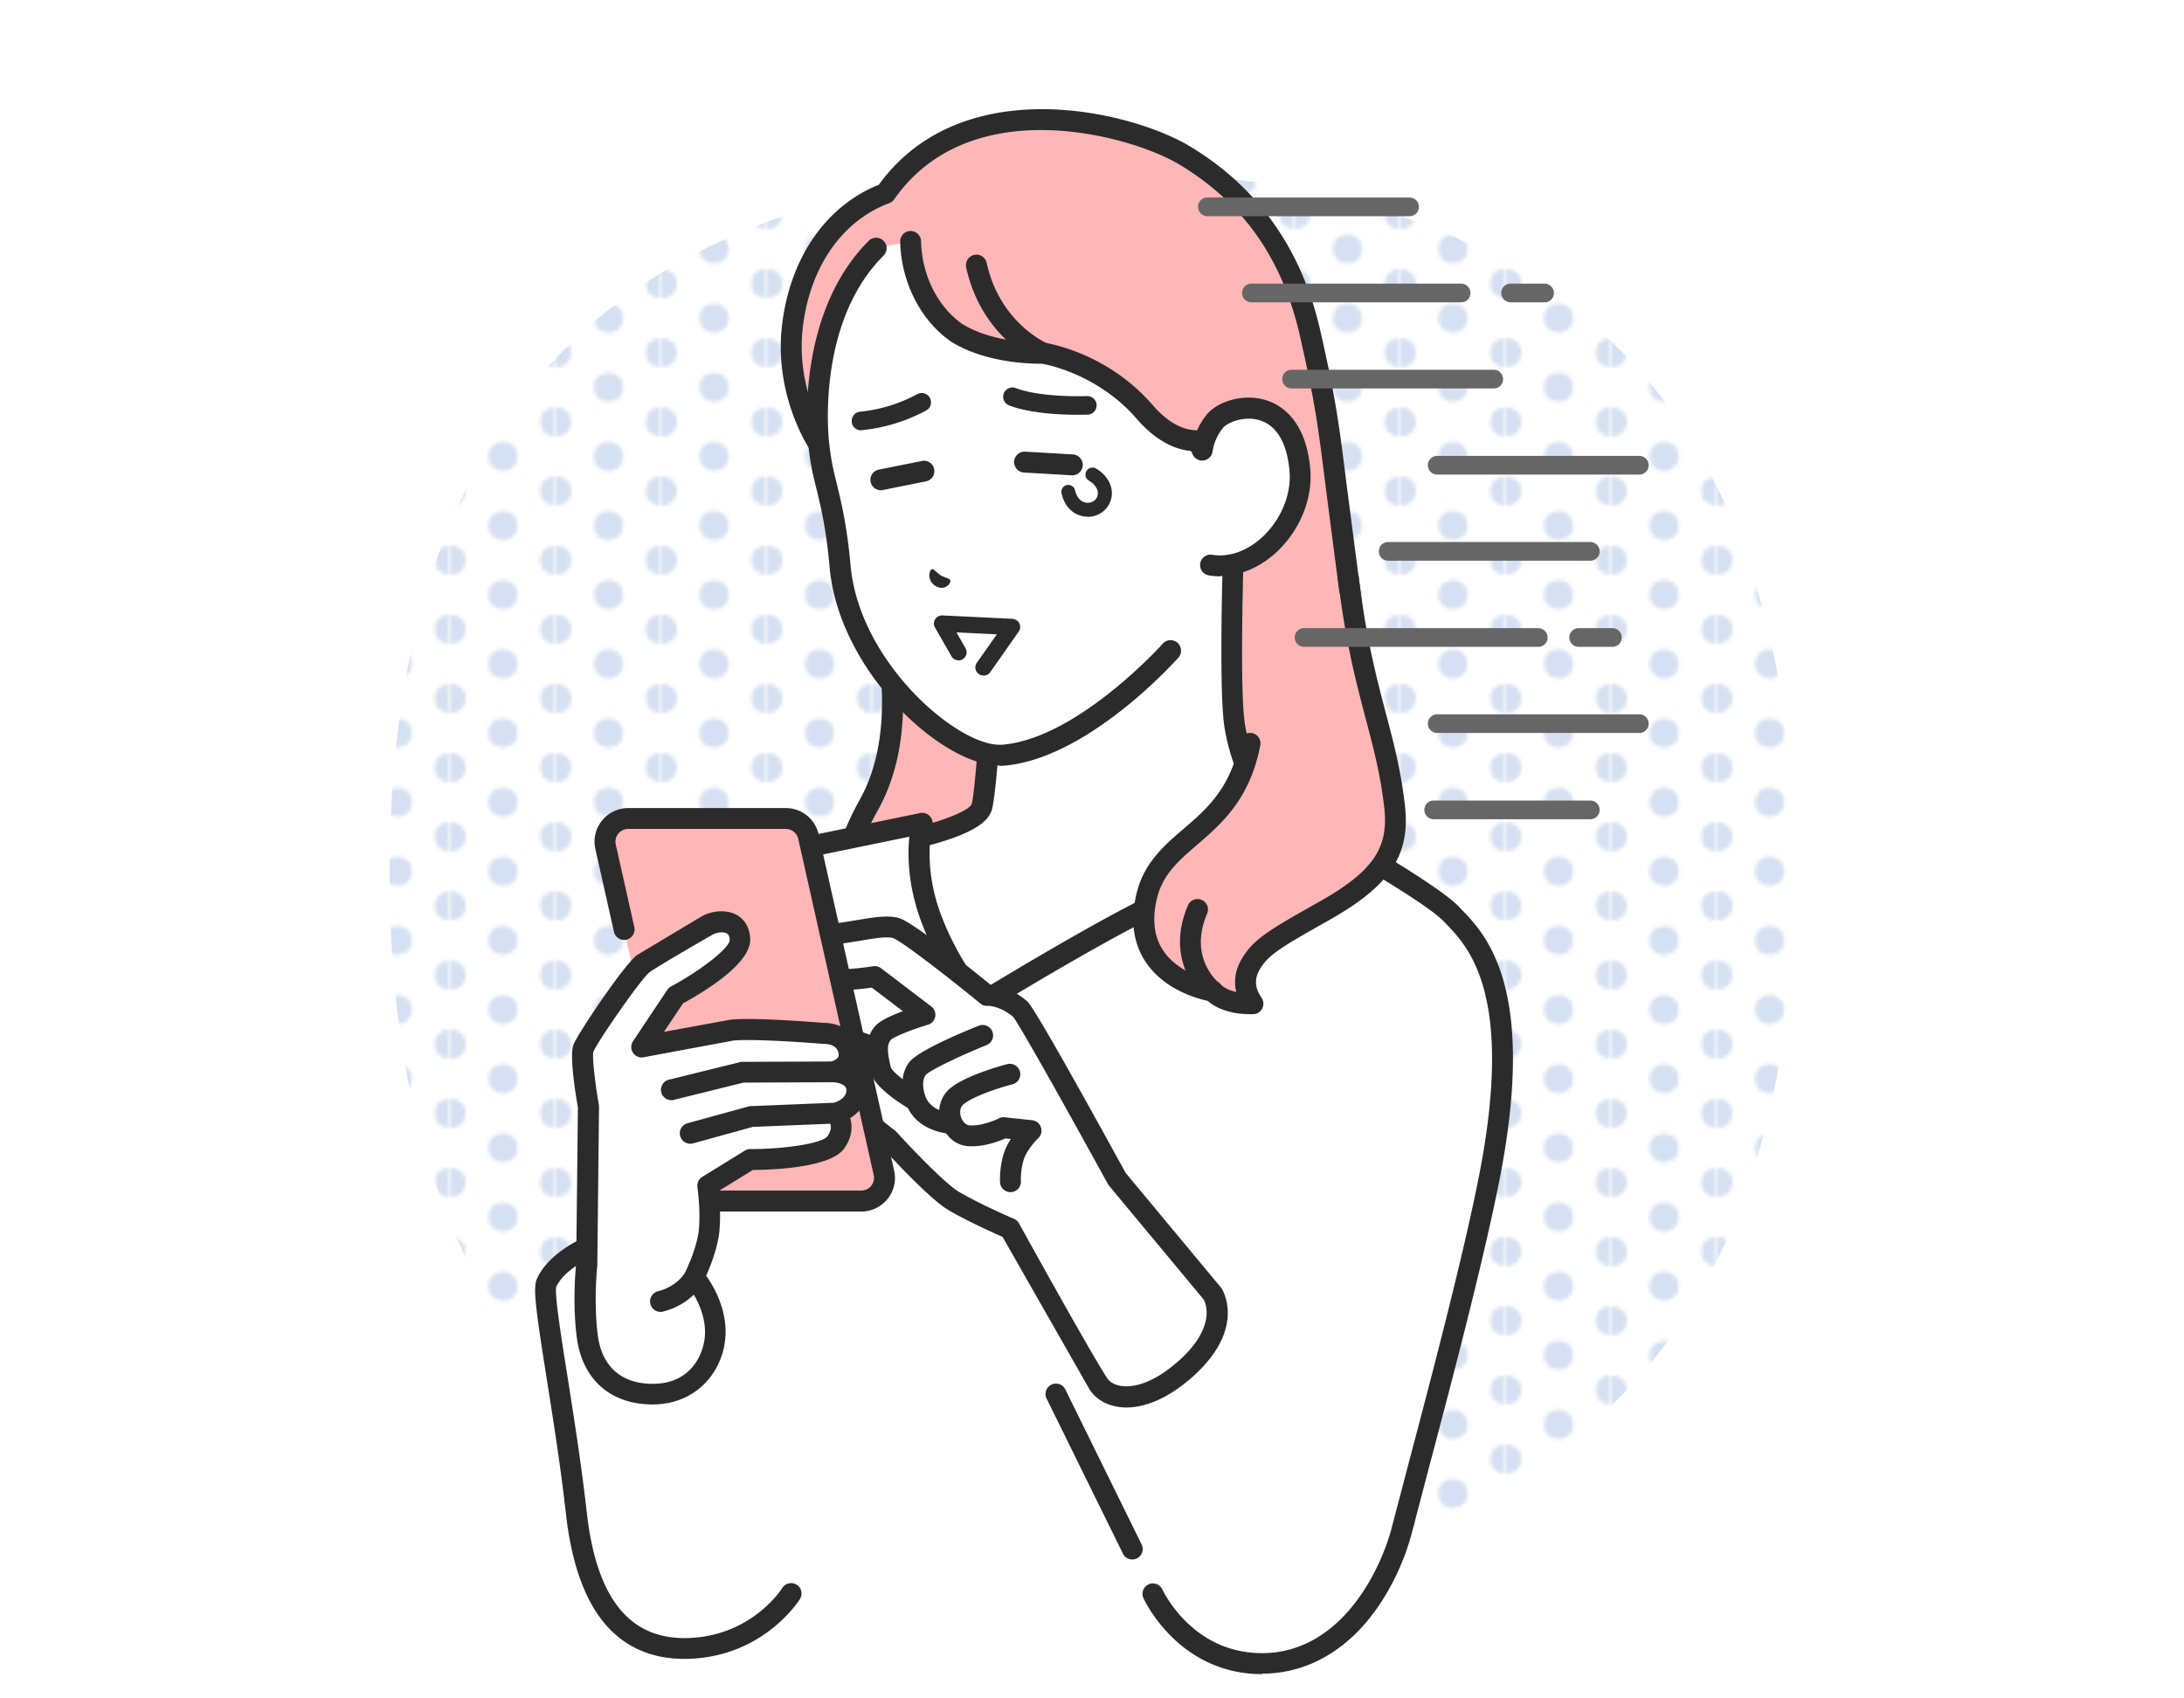
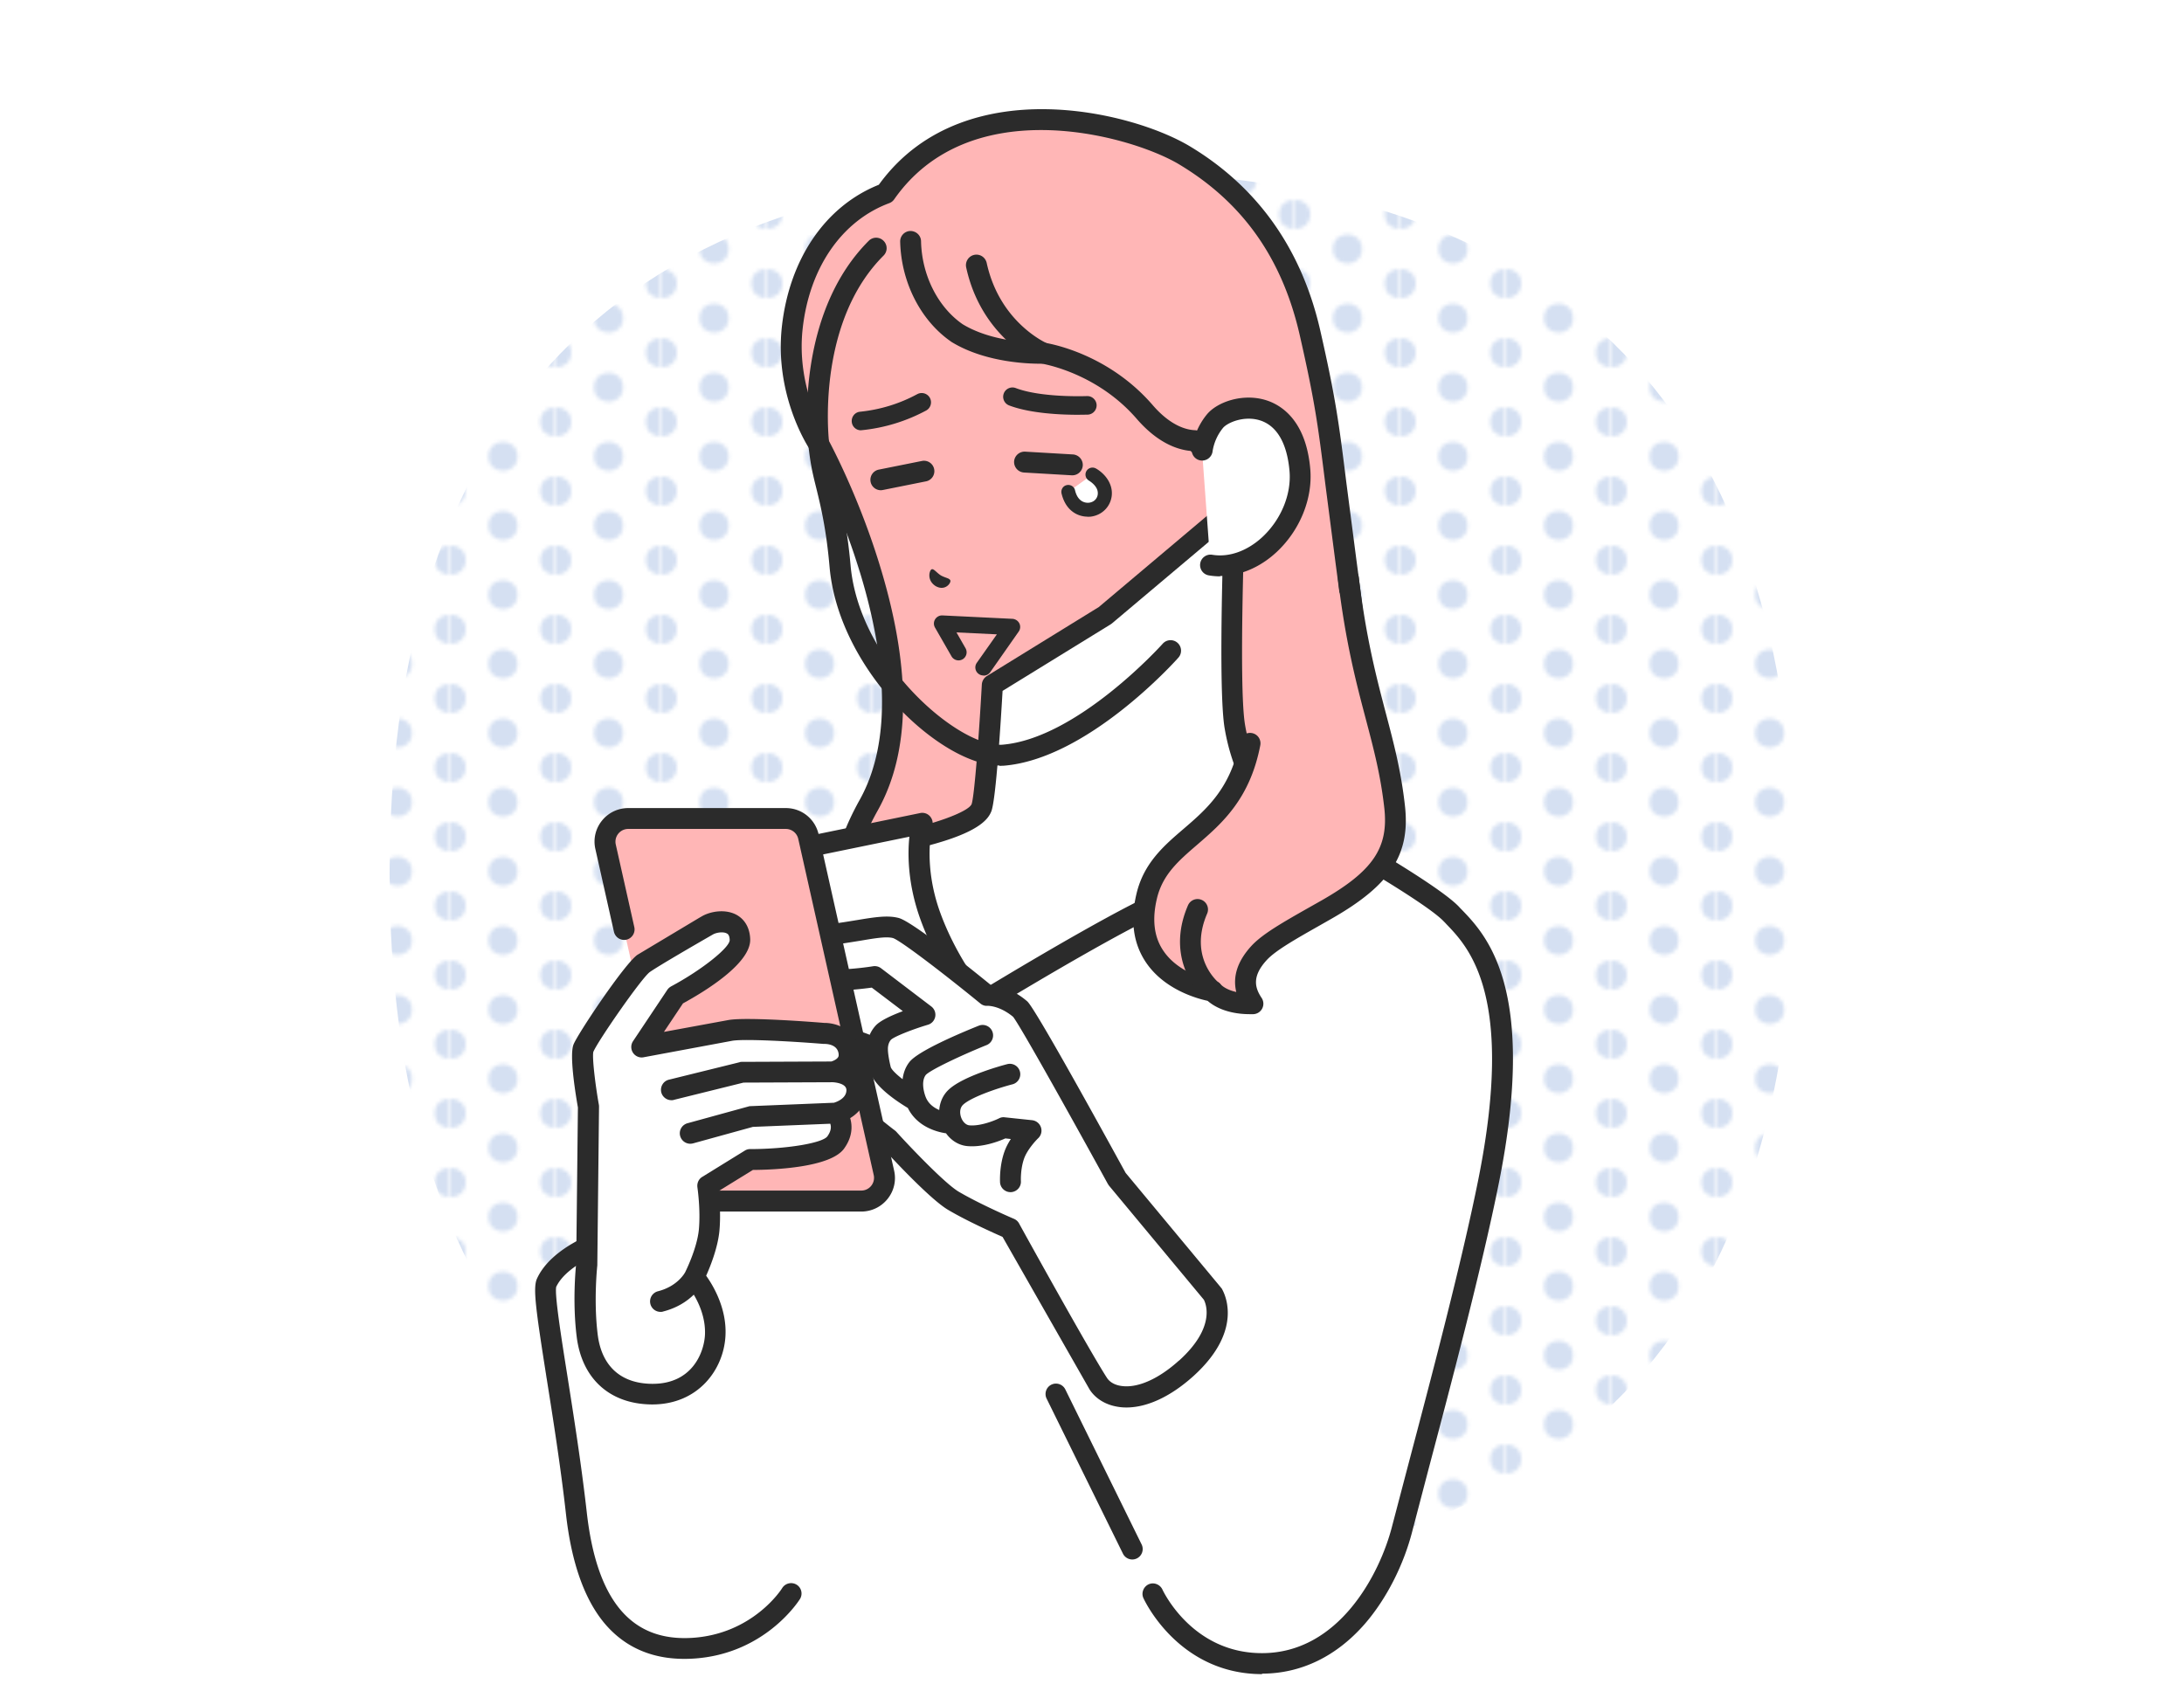
<svg xmlns="http://www.w3.org/2000/svg" width="180" height="140">
  <style>.H{fill:#2b2b2b}.I{fill:#fff}.J{fill:#ffb6b6}</style>
  <defs>
    <pattern id="A" width="28.5" height="19" patternTransform="matrix(.3 0 0 .3 -5487.3 -5824.8)" patternUnits="userSpaceOnUse">
      <path fill="none" d="M0 0h28.5v19H0z" />
      <g fill="#d5e0f2">
        <circle cx="28.5" cy="19" r="4" />
        <circle cy="19" r="4" />
        <circle cx="28.5" r="4" />
        <circle cx="14.25" cy="9.5" r="4" />
        <circle r="4" />
      </g>
    </pattern>
  </defs>
  <path fill="url(#A)" d="M147.89 72c0 34.54-15.84 57.89-57.89 57.89S32.11 106.54 32.11 72 47.95 14.11 90 14.11 147.89 37.46 147.89 72" />
  <path d="M110.95 46.41c-1.42-10.58-1.26-11.47-2.98-19-1.72-7.52-5.84-11.91-10.31-14.6-4.59-2.77-18.2-6.15-24.67 3.13-4.19 1.56-7.1 5.74-7.69 11.08-.6 5.44 2.17 9.54 2.17 9.54s10.28 18.79 4.14 29.79c-6.51 11.67 3.8 14.95 3.8 14.95l16.85-.06s16.05-9.12 17.66-15.27c2.17-8.29 2.47-8.99 1.04-19.57z" class="J" />
  <path d="M75.4 82.17c-.09 0-.18-.01-.26-.04-.18-.06-4.35-1.42-5.95-5.47-1.19-3.01-.63-6.61 1.66-10.72 5.73-10.26-3.68-28.09-4.13-28.93-.31-.47-2.88-4.61-2.28-10.08.62-5.59 3.59-9.94 7.99-11.7 3.76-5.19 9.46-6.26 13.6-6.23 4.86.03 9.57 1.57 12.07 3.08 5.57 3.36 9.18 8.46 10.71 15.15 1.28 5.62 1.54 7.64 2.15 12.53l.85 6.54c1.41 10.47 1.15 11.47-.9 19.27l-.17.63c-1.68 6.43-17.4 15.42-18.07 15.8-.13.07-.27.11-.42.11zm10.4-71.45c-4.44 0-9.08 1.38-12.11 5.72a.85.85 0 0 1-.41.31c-3.91 1.46-6.58 5.33-7.13 10.37s2 8.93 2.03 8.97c.01.02.03.04.04.07.11.2 2.64 4.85 4.44 10.94 2.46 8.29 2.36 14.91-.31 19.69-2.03 3.63-2.56 6.74-1.57 9.24 1.17 2.96 4.13 4.19 4.76 4.42l16.47-.05c4.52-2.59 15.83-9.94 17.05-14.63l.17-.63c2.01-7.67 2.22-8.47.86-18.6l-.85-6.56c-.62-4.97-.86-6.82-2.12-12.36-1.44-6.31-4.68-10.91-9.92-14.06-2.02-1.22-6.59-2.84-11.41-2.84z" class="H" />
  <path d="M101.77 59.89c-.57-3.41 0-18.16 0-18.16l-10.7 9.02-9.28 5.72s-.5 9.06-.89 10.11c-.64 1.72-7.01 2.85-7.01 2.85l-7.29 6.22 7.66 16.31h14.41l27.51-15.58s-2.62-2.44-8.21-6.41c-1.58-1.12-5.21-4.33-6.18-10.08Z" class="I" />
  <path d="M74.24 92.82a.86.86 0 0 1-.78-.5L65.8 76.01a.87.87 0 0 1 .22-1.02l7.29-6.22c.12-.1.26-.17.41-.19 3.08-.55 6.11-1.65 6.36-2.3.22-.63.6-5.51.84-9.86a.89.89 0 0 1 .41-.69l9.23-5.69 10.65-8.98c.26-.22.63-.26.93-.12.31.15.5.47.48.81 0 .15-.56 14.7-.01 17.98.93 5.52 4.39 8.5 5.83 9.52 5.57 3.96 8.19 6.38 8.3 6.48.2.19.3.46.27.73s-.19.51-.43.65L89.07 92.69c-.41.23-.94.09-1.17-.33a.857.857 0 0 1 .33-1.17l26.46-14.98c-1.19-1.01-3.58-2.96-7.23-5.55-1.62-1.15-5.5-4.49-6.53-10.64-.46-2.73-.21-12.24-.08-16.39l-9.22 7.77-.1.07-8.9 5.48c-.15 2.56-.54 8.89-.92 9.91-.24.63-.94 1.59-4.31 2.59-1.34.4-2.62.66-3.13.76l-6.62 5.65 7.38 15.71a.87.87 0 0 1-.41 1.15c-.12.06-.24.08-.37.08z" class="H" />
-   <path d="M98.42 36.33c-.9-.04-2.42-.45-4.08-2.37-3.6-4.17-8.4-4.85-8.4-4.85s-4.11.16-7.08-1.67c-2.11-1.47-3.74-4.25-3.81-7.54l-2.86.56c-5.4 5.39-4.9 14.26-4.76 15.86.08.78.17 1.46.28 2.01.34 1.85 1.12 3.88 1.5 8.32.76 8.68 9.49 15.89 13.4 15.59 6.63-.51 13.84-8.62 13.84-8.62l5.67-10.42-.38-4.4-3.32-2.46z" class="I" />
  <g class="H">
    <path d="M85.95 29.97a.8.8 0 0 1-.34-.07c-.19-.08-4.73-2.1-5.98-7.86a.87.87 0 0 1 .66-1.03c.47-.1.92.19 1.03.66 1.06 4.87 4.83 6.57 4.99 6.64.43.19.63.7.44 1.13a.87.87 0 0 1-.79.52z" />
    <path d="M102.13 44.05a.87.87 0 0 1-.86-.79l-.35-4.01-2.81-2.08c-1.12-.11-2.73-.69-4.42-2.64-3.11-3.6-7.24-4.45-7.81-4.55-.66.01-4.53.01-7.47-1.8-.01 0-.03-.02-.04-.03-2.5-1.74-4.1-4.89-4.18-8.23a.86.86 0 0 1 .84-.88c.48 0 .87.37.88.84.06 2.79 1.37 5.41 3.42 6.84 2.7 1.65 6.54 1.53 6.58 1.53h.16c.21.03 5.16.78 8.93 5.14 1.5 1.74 2.81 2.04 3.46 2.07.17 0 .34.07.48.17l3.32 2.46c.2.15.32.37.35.62l.38 4.4a.86.86 0 0 1-.78.93h-.08zM82.37 63.1c-4.77 0-13.25-7.79-14-16.38-.27-3.11-.73-5-1.1-6.51-.15-.6-.29-1.17-.39-1.72-.12-.63-.21-1.35-.29-2.08-.16-1.78-.64-10.91 5.01-16.56.34-.34.88-.34 1.22 0s.34.88 0 1.22c-5.11 5.1-4.66 13.54-4.51 15.18.07.68.16 1.35.27 1.93.09.5.22 1.02.37 1.63.38 1.57.86 3.53 1.15 6.77.69 7.94 8.7 14.81 12.27 14.81h.2c6.2-.48 13.2-8.26 13.26-8.33a.864.864 0 1 1 1.29 1.15c-.3.34-7.52 8.37-14.42 8.91-.1 0-.21.01-.32.01z" />
  </g>
  <path d="M100.13 34.74c-.92 1.11-1.06 2.38-1.06 2.38l.69 9.46c3.9.65 7.73-3.66 7.37-7.81-.57-6.53-5.83-5.46-7-4.04Z" class="I" />
  <path d="M100.55 47.51a5.6 5.6 0 0 1-.92-.08.861.861 0 0 1 .28-1.7c1.37.23 2.87-.3 4.12-1.45 1.55-1.44 2.41-3.52 2.25-5.44-.2-2.3-1.04-3.75-2.44-4.19-1.32-.41-2.68.19-3.04.62a4.03 4.03 0 0 0-.86 1.92.87.87 0 0 1-.95.77.865.865 0 0 1-.77-.95c0-.06.17-1.54 1.25-2.85.85-1.03 2.96-1.77 4.88-1.17 1.21.38 3.29 1.62 3.64 5.68.21 2.44-.86 5.06-2.79 6.85-1.37 1.27-3.03 1.96-4.65 1.96zm-22.22.36c-.04-.21-.4-.22-.79-.44-.37-.24-.59-.58-.76-.5-.18.08-.42.9.33 1.38.77.44 1.26-.23 1.22-.44m10.5-13.68c-1.3 0-3.87-.09-5.66-.77a.766.766 0 1 1 .55-1.43c2.13.81 5.83.66 5.86.66a.77.77 0 0 1 .8.73.77.77 0 0 1-.73.8l-.81.01zm-17.87 1.28a.76.76 0 0 1-.76-.69c-.04-.42.26-.8.68-.84 1.65-.17 3.24-.65 4.72-1.45a.77.77 0 0 1 1.04.31.77.77 0 0 1-.31 1.04 14.2 14.2 0 0 1-5.29 1.62h-.08zm17.42 3.71h-.05l-3.94-.23a.87.87 0 0 1-.81-.91.87.87 0 0 1 .91-.81l3.94.23a.87.87 0 0 1 .81.91c-.03.46-.41.81-.86.81M72.6 40.41a.858.858 0 0 1-.17-1.7l3.59-.72a.858.858 0 0 1 .34 1.68l-3.59.72c-.06.01-.11.02-.17.02" class="H" />
  <path d="m90.04 39.11-1.99 1.43c.29 1.21 1.13 1.53 1.77 1.46.87-.1 1.43-.91 1.19-1.74-.21-.75-.96-1.15-.96-1.15Z" class="I" />
  <path d="M89.65 42.59c-.83 0-1.82-.49-2.16-1.91-.07-.31.11-.62.42-.69s.62.11.69.42c.25 1.04.94 1.05 1.15 1.03.25-.03.47-.15.6-.35.13-.19.16-.43.1-.66-.14-.49-.68-.79-.68-.8a.58.58 0 0 1-.24-.78.58.58 0 0 1 .78-.24c.1.05.97.54 1.25 1.5a1.93 1.93 0 0 1-.25 1.62c-.32.48-.84.79-1.43.86l-.23.01zm-8.6 13.09a.66.66 0 0 1-.38-.12.66.66 0 0 1-.16-.93l1.65-2.34-3.33-.16.75 1.31a.67.67 0 0 1-.25.91.67.67 0 0 1-.91-.25l-1.36-2.37c-.12-.21-.12-.47.01-.68s.36-.33.6-.32l5.77.28a.69.69 0 0 1 .57.37c.11.22.09.48-.05.68l-2.34 3.34c-.13.19-.34.29-.55.29z" class="H" />
  <path d="M108.49 68.27s-10.91 5-15.82 7.62c-5.1 2.72-11.85 6.85-11.85 6.85s-2.61-3-4.14-7.25c-1.57-4.36-.65-7.6-.65-7.6l-8.63 1.77s-7.51 1.11-10.65 8.94c-1.64 4.07-5.19 23.09-5.19 23.09s-5.18 1.23-6.49 4.08c-.48 1.05 1.46 10.04 2.47 19 .85 7.54 3.92 11.47 9.58 11.12 5.5-.34 8.11-4.51 8.11-4.51h29.8s2.64 5.76 8.99 5.76c6.69 0 10.39-6.52 11.56-11.1 1.49-5.81 5.32-19.61 7.13-28.69 3.23-16.15-1.28-20.09-3.08-21.98s-11.13-7.1-11.13-7.1z" class="I" />
  <path d="M104.02 138c-6.83 0-9.66-6-9.78-6.26-.2-.43 0-.94.42-1.14.43-.2.94 0 1.14.42.1.21 2.5 5.25 8.21 5.25 6.36 0 9.73-6.57 10.72-10.45l1.35-5.14c1.74-6.59 4.38-16.55 5.77-23.51 3.02-15.12-.81-19.09-2.65-21-.07-.08-.14-.15-.21-.22-1.34-1.41-7.74-5.14-10.55-6.73-2.01.92-11.08 5.12-15.38 7.41-5.02 2.67-11.74 6.79-11.81 6.83a.86.86 0 0 1-1.1-.17c-.11-.13-2.73-3.17-4.3-7.53-1.05-2.92-1.05-5.37-.9-6.79l-7.4 1.52h-.05c-.29.04-7.07 1.16-9.98 8.41-1.58 3.95-5.11 22.74-5.14 22.93a.87.87 0 0 1-.65.68c-1.32.32-4.94 1.57-5.89 3.57-.13.67.4 4.05.92 7.32.51 3.24 1.15 7.28 1.6 11.26.82 7.28 3.66 10.66 8.68 10.35 4.97-.31 7.34-3.95 7.43-4.11a.87.87 0 0 1 1.19-.27c.4.25.52.78.27 1.18-.12.19-2.91 4.55-8.79 4.91-3.07.19-5.53-.79-7.31-2.9-1.66-1.98-2.73-5-3.18-8.98-.44-3.94-1.08-7.96-1.59-11.18-.94-5.94-1.14-7.53-.8-8.27 1.21-2.63 5.08-3.99 6.53-4.41.6-3.17 3.62-18.95 5.14-22.72 3.23-8.04 10.71-9.37 11.3-9.47l8.61-1.77a.85.85 0 0 1 .8.26c.2.22.28.53.2.82 0 .03-.81 3.05.63 7.07 1.08 3 2.74 5.38 3.53 6.41 1.82-1.1 7.1-4.28 11.25-6.49 4.87-2.59 15.76-7.59 15.87-7.64a.89.89 0 0 1 .78.03c.97.54 9.5 5.33 11.34 7.26a4 4 0 0 0 .2.21c2.05 2.12 6.3 6.53 3.1 22.53-1.4 7.01-4.05 17-5.8 23.61l-1.34 5.12c-.72 2.82-2.14 5.59-3.89 7.62-2.34 2.7-5.28 4.13-8.5 4.13z" class="H" />
  <path d="m99.93 106.64-7.87-9.47S84.67 83.68 84.1 83.2c-1.45-1.23-2.75-1.15-2.75-1.15s-6.46-5.27-7.5-5.55-2.54.16-4.98.49c-2.51.34-4.75.61-4.99 1.66-.74 3.26 8.21 1.85 8.21 1.85l4.14 3.15s-2.87.86-3.44 1.48-.48 1.43-.48 1.43-3.74-2.1-5.15-.2c-1.42 1.9 6.08 7.54 6.08 7.54s3.8 4.18 5.33 5.09c1.87 1.11 4.66 2.29 4.66 2.29l7.29 12.79c.95 1.45 3.83 1.79 7.23-1.28 3.91-3.53 2.18-6.15 2.18-6.15" class="I" />
  <path d="m100.65 106.17-.06-.08-7.82-9.41c-3.4-6.2-7.55-13.66-8.11-14.14-1.24-1.06-2.41-1.3-2.99-1.34-2.1-1.71-6.54-5.25-7.6-5.53-.91-.24-1.97-.07-3.42.17-.56.09-1.19.2-1.9.29l-.21.03c-2.88.39-5.15.69-5.51 2.3-.22.97.15 1.61.5 1.99 1.62 1.73 6.63 1.19 8.32.96l2.56 1.94c-.91.34-1.86.77-2.25 1.2a2.7 2.7 0 0 0-.48.75c-1.7-.69-4-1.06-5.2.55s.91 3.97 2.6 5.61a43 43 0 0 0 3.59 3.08c.59.65 3.93 4.28 5.47 5.19 1.57.93 3.73 1.89 4.49 2.23l7.18 12.59c.51.78 1.38 1.29 2.43 1.43.2.03.4.04.6.04 1.71 0 3.64-.9 5.5-2.57 4.41-3.98 2.41-7.14 2.33-7.27zm-3.48 5.98c-1.67 1.51-3.39 2.28-4.72 2.1-.55-.07-.98-.31-1.21-.66-1.41-2.16-7.2-12.63-7.25-12.74a.87.87 0 0 0-.42-.38c-.03-.01-2.76-1.18-4.56-2.24-1.16-.69-4.1-3.79-5.13-4.93a1 1 0 0 0-.12-.11 41 41 0 0 1-3.5-2.99c-2.58-2.51-2.41-3.33-2.41-3.34.25-.33.66-.45 1.14-.45.83 0 1.86.38 2.51.69a12 12 0 0 0 .24 1.25c.29 1.19 2.2 2.45 3.08 2.98.76 1.53 2.34 1.97 3.15 2.09.42.59 1.04.98 1.72 1.05 1.26.13 2.61-.38 3.17-.63l.45.05c-.21.32-.4.68-.53 1.05-.43 1.21-.36 2.47-.36 2.52.03.46.41.81.86.81h.05c.47-.03.84-.43.81-.91 0 0-.05-.97.26-1.85.25-.71.93-1.46 1.17-1.69a.86.86 0 0 0 .22-.9.87.87 0 0 0-.72-.58l-2.27-.24a.77.77 0 0 0-.47.09c-.38.19-1.56.66-2.45.57-.28-.03-.56-.31-.68-.69-.05-.15-.18-.67.18-1.01.68-.63 2.86-1.37 4.07-1.68a.85.85 0 1 0-.44-1.66c-.36.09-3.58.96-4.8 2.08-.48.44-.75 1.04-.8 1.7-.44-.19-.9-.51-1.12-1.08-.21-.55-.34-1.35.01-1.81.37-.41 2.9-1.61 5.03-2.47a.862.862 0 0 0-.64-1.6c-1.5.6-5.06 2.1-5.75 3.02-.34.44-.49.93-.55 1.4-.54-.42-.92-.8-.98-1.01-.22-.9-.23-1.37-.23-1.39v-.08s-.03-.45.25-.77c.25-.25 1.68-.83 3.05-1.24.31-.09.54-.35.6-.67a.86.86 0 0 0-.33-.84l-4.14-3.15a.86.86 0 0 0-.66-.16c-2.39.38-6.32.52-7.16-.38-.07-.08-.14-.17-.08-.42.24-.47 2.63-.79 4.06-.98l.21-.03c.73-.1 1.38-.21 1.95-.3 1.24-.21 2.14-.36 2.68-.21.65.23 4.17 2.92 7.19 5.39.17.14.37.21.59.19.04 0 .99-.02 2.11.91.64.82 5.1 8.84 7.8 13.76.03.05.06.09.09.14l7.83 9.42c.15.29 1.02 2.25-2.05 5.02z" class="H" />
  <path d="M66.62 68.96c-.2-.87-.97-1.49-1.87-1.49H51.77c-1.23 0-2.14 1.14-1.87 2.33l.74 3.31.79 3.52 1.26 5.62 3.43 15.27c.2.87.97 1.49 1.87 1.49h12.98c1.23 0 2.14-1.14 1.87-2.33l-6.22-27.71z" class="J" />
  <path d="M70.98 99.87H58c-1.31 0-2.42-.89-2.71-2.17l-3.43-15.27c-.1-.46.19-.92.65-1.03.46-.1.92.19 1.03.65l3.43 15.27c.11.48.53.82 1.03.82h12.98a1.052 1.052 0 0 0 1.03-1.28l-6.22-27.71a1.05 1.05 0 0 0-1.03-.82H51.78a1.052 1.052 0 0 0-1.03 1.28l1.53 6.82c.1.46-.19.92-.65 1.03-.47.1-.92-.19-1.03-.65l-1.53-6.82c-.19-.83.01-1.68.54-2.34a2.77 2.77 0 0 1 2.17-1.04h12.98c1.31 0 2.42.89 2.71 2.17l6.22 27.71c.19.83-.01 1.68-.54 2.34s-1.32 1.04-2.17 1.04" class="H" />
  <g class="I">
    <path d="M58.93 110.09c.15-2.67-1.73-4.82-1.73-4.82s1.06-2.07 1.23-3.86-.12-3.67-.12-3.67l3.5-2.16s6.03 0 7.06-1.4c1.02-1.4 0-2.42 0-2.42s1.72-.4 1.72-1.89-1.99-1.51-1.99-1.51 1.64-.33 1.32-1.78-2.01-1.39-2.01-1.39l-7.71-.26-7.33 1.36 2.83-4.24s5.33-2.86 5.28-4.61c-.05-1.77-1.9-1.63-2.69-1.17l-5.25 3.14c-.86.61-4.68 6.22-4.96 7-.29.78.42 4.8.42 4.8l-.14 12.96s-.34 2.94.03 5.91c.37 2.98 2.31 4.8 5.33 4.82 3.63.03 5.1-2.78 5.22-4.82z" />
-     <path d="m55.31 89.83 13.29-1.47-7.46.03zm1.57 3.59 11.99-1.67-6.97.29zm.32 11.85-2.79 1.99c2.05-.52 2.79-1.99 2.79-1.99" />
  </g>
  <path d="M71.46 89.87c0-.82-.39-1.42-.95-1.81.3-.48.39-1.06.25-1.67-.37-1.66-1.97-2.08-2.83-2.07-.82-.07-6.34-.5-7.88-.24l-5.33.98 1.57-2.35c1.83-1 5.6-3.3 5.54-5.29-.03-.9-.42-1.61-1.11-2-.9-.5-2.12-.32-2.87.11l-.21.12-5.11 3.06c-1.09.77-4.98 6.61-5.27 7.41-.31.85.09 3.57.37 5.17l-.14 12.83c-.04.41-.32 3.2.04 6.07.43 3.47 2.74 5.55 6.18 5.58h.05c3.75 0 5.87-2.83 6.03-5.63.13-2.25-.99-4.14-1.59-4.98.34-.76.95-2.28 1.09-3.67.12-1.28.02-2.59-.06-3.31l2.82-1.74c1.75-.01 6.38-.2 7.51-1.75.69-.95.71-1.84.51-2.52.7-.43 1.38-1.17 1.38-2.3zm-2.72 1.03-6.87.28a.6.6 0 0 0-.19.03l-5.02 1.38c-.46.13-.73.6-.6 1.06.11.38.45.63.83.63a1 1 0 0 0 .23-.03l4.93-1.36 6.38-.26c.08.24.09.58-.24 1.04-.41.56-3.38 1.05-6.36 1.05a.8.8 0 0 0-.45.13l-3.5 2.16c-.3.18-.45.52-.4.87 0 .02.27 1.81.12 3.46-.15 1.59-1.12 3.51-1.14 3.55-.03.05-.62 1.14-2.23 1.55a.863.863 0 0 0 .21 1.7c.07 0 .14 0 .21-.03 1.18-.3 2-.87 2.53-1.39.46.77.99 1.98.92 3.34-.09 1.49-1.09 4.01-4.31 4.01h-.05c-2.57-.02-4.16-1.46-4.48-4.07-.35-2.83-.03-5.68-.03-5.71v-.09l.14-12.96c0-.05 0-.11-.01-.16-.31-1.74-.56-3.9-.46-4.37.36-.88 3.96-6.07 4.65-6.58.77-.54 3.94-2.37 4.98-2.97l.21-.12c.3-.18.88-.26 1.17-.09.06.03.22.12.23.54 0 .63-2.34 2.49-4.83 3.82-.12.07-.23.16-.31.28l-2.83 4.24c-.19.29-.19.66 0 .95s.54.44.88.37l7.31-1.36c1.03-.17 5.05.06 7.5.26h.09c.1 0 .99 0 1.15.72.05.24 0 .34-.03.38-.11.18-.39.3-.55.35l-7.36.03c-.07 0-.14 0-.2.03L55.13 89c-.46.11-.74.58-.63 1.04.1.39.45.65.84.65.07 0 .14 0 .21-.03l5.73-1.42 7.34-.03c.05 0 1.14.05 1.14.65 0 .67-.77.96-1 1.03zm24.58 37.65a.86.86 0 0 1-.77-.48l-6.29-12.78a.86.86 0 0 1 .39-1.15.86.86 0 0 1 1.15.39l6.29 12.78a.86.86 0 0 1-.39 1.15.85.85 0 0 1-.38.09" class="H" />
  <path d="m111.12 47.69-8.11 13.58c-1.45 7.5-7.3 7.53-8.51 12.59-1.62 6.77 5.45 7.84 5.45 7.84s.87 1.11 3.31 1.04c-.79-1.19-.99-2.57.51-4.2.96-1.03 3.03-2.13 5.56-3.57 4.48-2.55 6.03-4.73 5.61-8.48-.7-6.19-2.69-9.49-3.81-18.8z" class="J" />
  <g class="H">
    <path d="M103.03 83.6c-1.97 0-3.05-.7-3.5-1.1-.89-.19-3.58-.93-5.09-3.18-1.04-1.55-1.3-3.45-.77-5.66.6-2.52 2.26-3.95 3.86-5.32 1.92-1.65 3.91-3.36 4.65-7.23.09-.47.54-.77 1.01-.68s.77.54.68 1.01c-.86 4.45-3.18 6.45-5.22 8.21-1.52 1.31-2.83 2.44-3.3 4.42-.41 1.72-.24 3.17.53 4.3 1.37 2.04 4.18 2.49 4.21 2.49a.72.72 0 0 1 .54.31c.06.06.43.42 1.26.6q-.465-1.935 1.26-3.81c.92-.99 2.62-1.95 4.77-3.17l.99-.56c4.24-2.42 5.55-4.34 5.18-7.63-.31-2.75-.88-4.88-1.53-7.35-.78-2.95-1.66-6.3-2.28-11.45-.06-.47.28-.9.75-.96s.9.28.96.75c.6 5.03 1.47 8.31 2.23 11.21.64 2.43 1.25 4.73 1.57 7.6.46 4.03-1.18 6.55-6.03 9.32l-1 .57c-1.94 1.1-3.62 2.05-4.35 2.84-1.28 1.39-.96 2.33-.43 3.13a.863.863 0 0 1-.69 1.34h-.25zm-2.41-2.43" />
    <path d="M99.94 82.56a.9.9 0 0 1-.53-.18c-1.25-.98-3.18-3.86-1.5-7.75a.86.86 0 1 1 1.58.68c-1.56 3.62.88 5.63.98 5.72a.87.87 0 0 1 .14 1.21c-.17.22-.42.33-.68.33z" />
  </g>
-   <path fill="#666" d="M116.17 17.82H99.51a.77.77 0 0 1-.77-.77c0-.43.34-.77.77-.77h16.66a.77.77 0 0 1 .77.77c0 .43-.34.77-.77.77m4.25 7.1h-17.28a.77.77 0 0 1-.77-.77c0-.43.34-.77.77-.77h17.28a.77.77 0 0 1 .77.77c0 .43-.34.77-.77.77m2.69 7.1h-16.66a.77.77 0 0 1-.77-.77c0-.43.34-.77.77-.77h16.66a.77.77 0 0 1 .77.77c0 .43-.34.77-.77.77m12 7.1h-16.66a.77.77 0 0 1-.77-.77c0-.43.34-.77.77-.77h16.66a.77.77 0 0 1 .77.77c0 .43-.34.77-.77.77m-4.04 7.1h-16.66a.77.77 0 0 1-.77-.77c0-.43.34-.77.77-.77h16.66a.77.77 0 0 1 .77.77c0 .43-.34.77-.77.77m-4.29 7.1h-19.3a.77.77 0 0 1-.77-.77c0-.43.34-.77.77-.77h19.3a.77.77 0 0 1 .77.77c0 .43-.34.77-.77.77m6.11 0h-2.78a.77.77 0 0 1-.77-.77c0-.43.34-.77.77-.77h2.78a.77.77 0 0 1 .77.77c0 .43-.34.77-.77.77m2.22 7.1h-16.66a.77.77 0 0 1-.77-.77c0-.43.34-.77.77-.77h16.66a.77.77 0 0 1 .77.77c0 .43-.34.77-.77.77m-4.04 7.11h-12.91a.77.77 0 0 1-.77-.77c0-.43.34-.77.77-.77h12.91a.77.77 0 0 1 .77.77c0 .43-.34.77-.77.77m-3.77-42.61h-2.8a.77.77 0 0 1-.77-.77c0-.43.34-.77.77-.77h2.8a.77.77 0 0 1 .77.77c0 .43-.34.77-.77.77" />
</svg>